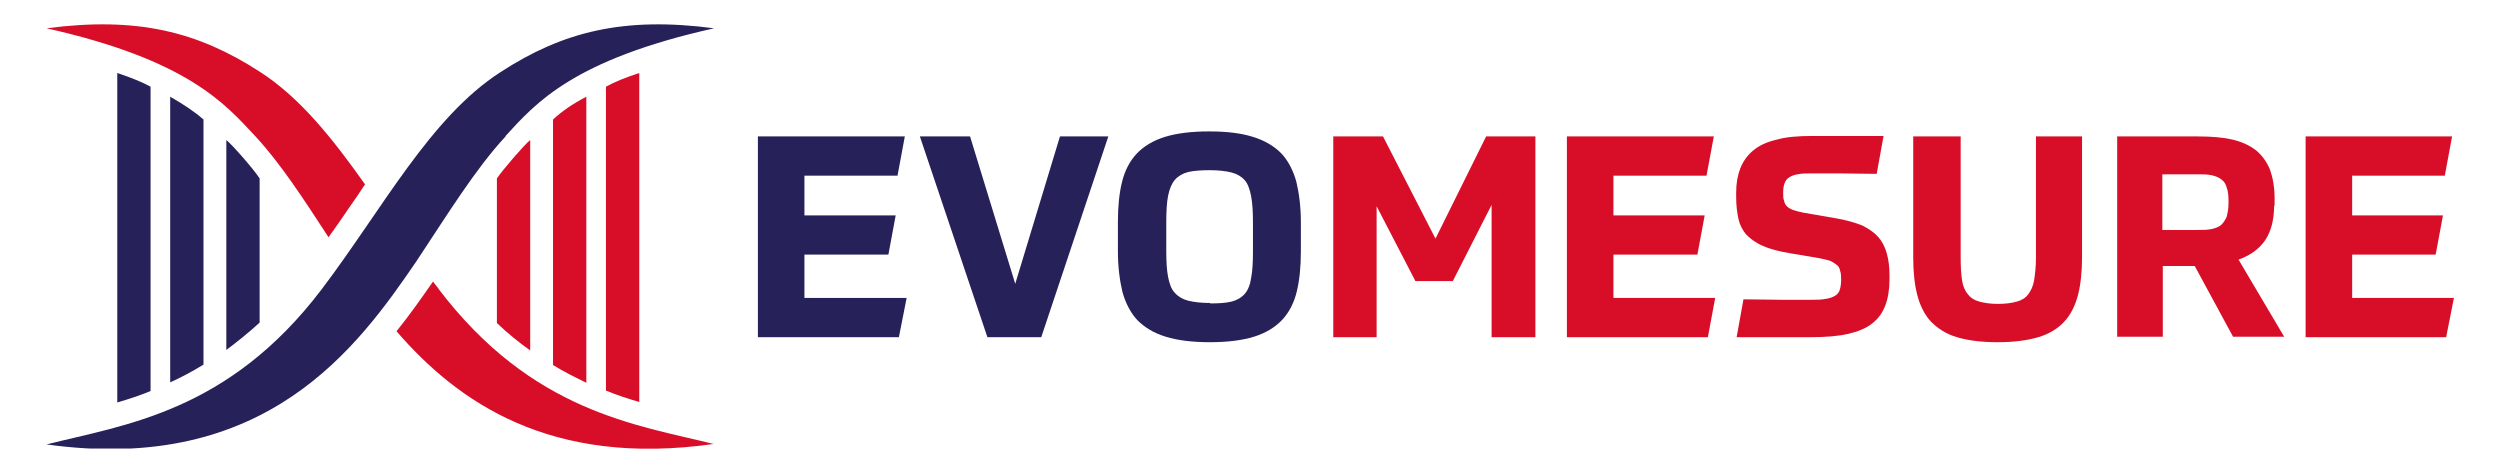
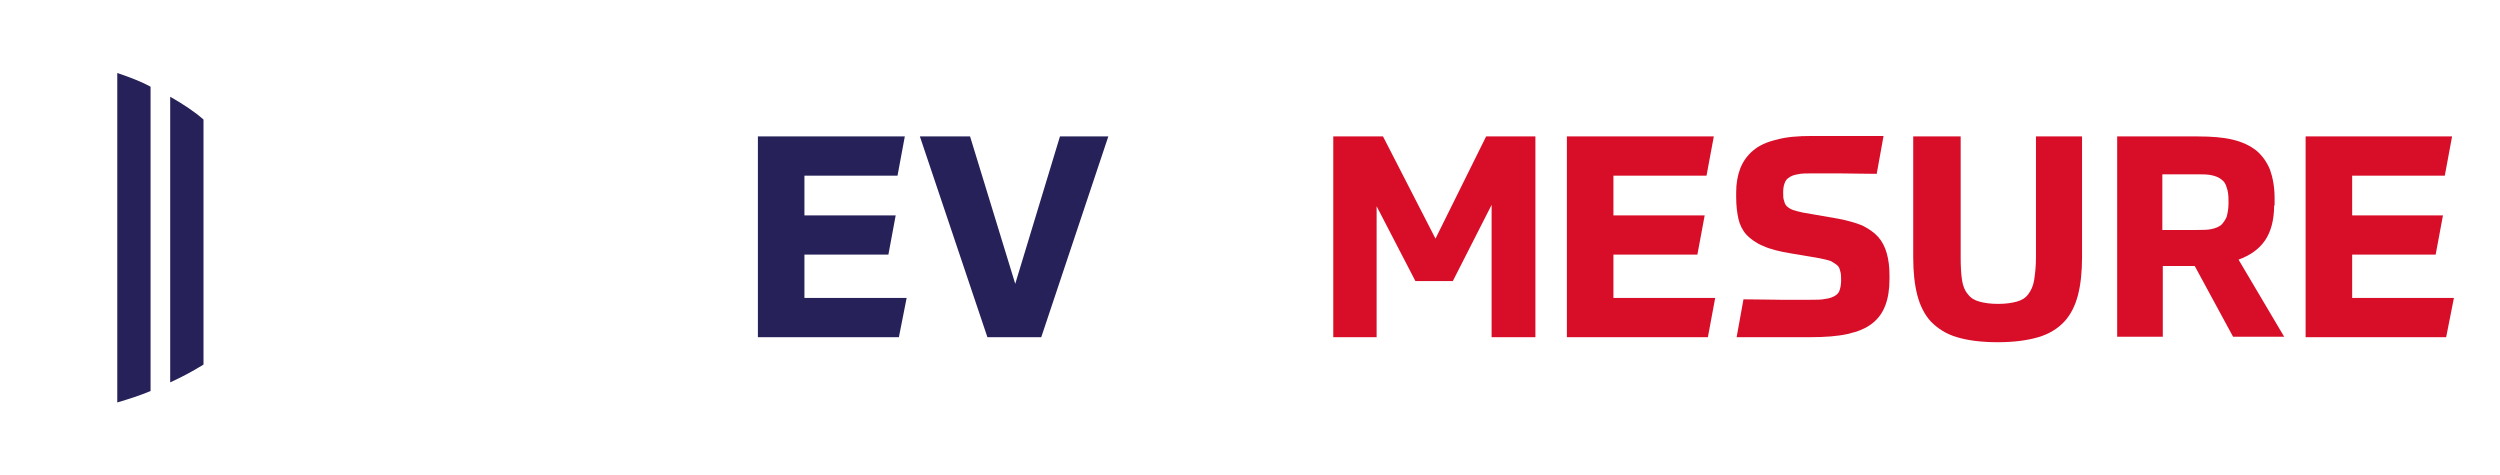
<svg xmlns="http://www.w3.org/2000/svg" id="Layer_1" data-name="Layer 1" version="1.1" viewBox="0 0 547.9 104">
  <defs>
    <style>
      .cls-1 {
        fill: #d80e29;
      }

      .cls-1, .cls-2, .cls-3 {
        stroke-width: 0px;
      }

      .cls-4 {
        clip-path: url(#clippath);
      }

      .cls-2 {
        fill: none;
      }

      .cls-3 {
        fill: #262159;
      }

      .cls-5 {
        clip-path: url(#clippath-1);
      }

      .cls-6 {
        clip-path: url(#clippath-3);
      }

      .cls-7 {
        clip-path: url(#clippath-2);
      }
    </style>
    <clipPath id="clippath">
-       <rect class="cls-2" x="10.2" y="5.3" width="527.6" height="93" />
-     </clipPath>
+       </clipPath>
    <clipPath id="clippath-1">
      <rect class="cls-2" x="10.2" y="5.3" width="527.6" height="93" />
    </clipPath>
    <clipPath id="clippath-2">
-       <rect class="cls-2" x="10.2" y="5.3" width="527.6" height="93" />
-     </clipPath>
+       </clipPath>
    <clipPath id="clippath-3">
      <rect class="cls-2" x="10.2" y="5.3" width="527.6" height="93" />
    </clipPath>
  </defs>
  <g class="cls-4">
    <path class="cls-1" d="M55.9,29.8c5.5,5.9,10.7,13.9,16.1,22.2,1.6-2.2,3.1-4.4,4.6-6.6,1.2-1.7,2.3-3.3,3.4-5-7.1-10-14.2-19-23.1-24.7C43.3,6.9,30,3.6,10.2,6.2c30.8,6.9,39.1,16.5,45.7,23.6" />
    <path class="cls-1" d="M96.2,63.4c-.4-.6-.9-1.1-1.3-1.7-2.5,3.6-5.1,7.3-8,10.9,13.4,15.5,33.7,29.8,69.5,24.7-16.9-4.2-39.8-7-60.3-34" />
    <path class="cls-3" d="M110.8,29.8c6.6-7.2,14.8-16.7,45.7-23.6-19.8-2.6-33.1.7-46.8,9.6-15.4,9.9-25.8,29.9-39.2,47.6-20.5,27-43.3,29.7-60.3,34,48.1,6.7,68.2-21.3,81.1-40.2,6.7-10.1,12.9-20.2,19.5-27.3" />
    <path class="cls-1" d="M108.9,39.2v31.6c2.4,2.3,4.9,4.3,7.3,6V30.7c-1.2.9-6.1,6.6-7.3,8.4" />
    <path class="cls-1" d="M121.2,31.1v48.9c2.4,1.5,4.9,2.7,7.3,3.9V21.2c-3.1,1.6-5.5,3.3-7.3,5v4.9Z" />
    <path class="cls-1" d="M132.8,19v66.6c2.4,1,4.9,1.8,7.3,2.5V16c-3.1,1-5.5,2-7.3,3" />
  </g>
-   <polygon class="cls-1" points="139.7 90.6 139.7 90.6 139.7 90.6 139.7 90.6" />
  <g class="cls-5">
-     <path class="cls-3" d="M49.6,30.7v46c2.4-1.8,4.9-3.8,7.3-6v-31.6c-1.2-1.9-6.1-7.5-7.3-8.4" />
    <path class="cls-3" d="M37.3,79.1v4.7c2.4-1.1,4.9-2.4,7.3-3.9V26.2c-1.8-1.6-4.3-3.3-7.3-5v57.9Z" />
    <path class="cls-3" d="M25.7,83.2v5c2.4-.7,4.9-1.5,7.3-2.5V19c-1.8-1-4.3-2-7.3-3v67.2Z" />
  </g>
  <polygon class="cls-3" points="194.7 55.8 176.3 55.8 176.3 65.3 198.7 65.3 197 73.9 166.1 73.9 166.1 29.9 198.3 29.9 196.7 38.5 176.3 38.5 176.3 47.2 196.3 47.2 194.7 55.8" />
  <polygon class="cls-3" points="212.6 29.9 222.5 62.2 232.3 29.9 242.9 29.9 228.2 73.9 216.4 73.9 201.6 29.9 212.6 29.9" />
  <g class="cls-7">
    <path class="cls-3" d="M265.2,75c-3.9,0-7.1-.4-9.7-1.2s-4.6-2-6.2-3.6c-1.5-1.6-2.6-3.7-3.3-6.2-.6-2.5-1-5.5-1-9v-6.4c0-3.3.3-6.3.9-8.7.6-2.5,1.7-4.6,3.2-6.2,1.5-1.6,3.6-2.9,6.2-3.7,2.6-.8,5.8-1.2,9.7-1.2s7.1.4,9.6,1.2c2.6.8,4.6,2,6.2,3.6,1.5,1.6,2.6,3.7,3.3,6.2.6,2.5,1,5.5,1,8.9v6.4c0,3.4-.3,6.3-.9,8.8-.6,2.5-1.7,4.6-3.2,6.2-1.5,1.6-3.6,2.9-6.2,3.7-2.6.8-5.8,1.2-9.7,1.2M265.2,66.5c1.9,0,3.5-.1,4.7-.4,1.2-.3,2.2-.9,2.9-1.7.7-.8,1.2-2,1.4-3.5.3-1.5.4-3.5.4-5.9v-6.1c0-2.4-.1-4.3-.4-5.9-.3-1.5-.7-2.7-1.4-3.5-.7-.8-1.7-1.4-2.9-1.7-1.2-.3-2.8-.5-4.7-.5s-3.5.1-4.8.4c-1.2.3-2.2.9-2.9,1.7-.7.8-1.2,2-1.5,3.5s-.4,3.5-.4,5.9v6.1c0,2.4.1,4.3.4,5.8.3,1.5.7,2.7,1.5,3.5.7.8,1.7,1.4,2.9,1.7,1.2.3,2.8.5,4.8.5" />
  </g>
  <polygon class="cls-1" points="310.2 61.6 301.7 45.2 301.7 73.9 292.2 73.9 292.2 29.9 303.1 29.9 314.6 52.3 325.7 29.9 336.5 29.9 336.5 73.9 326.9 73.9 326.9 44.9 318.4 61.6 310.2 61.6" />
  <g class="cls-6">
    <path class="cls-1" d="M402.7,47.9c2.1.4,3.9.9,5.4,1.5,1.4.7,2.6,1.5,3.5,2.5.9,1,1.5,2.2,1.9,3.6.4,1.4.6,3,.6,4.8v.9c0,2.2-.3,4.1-.9,5.7-.6,1.6-1.5,2.9-2.9,4-1.4,1.1-3.2,1.8-5.4,2.3-2.2.5-5,.7-8.2.7h-6.4c-1.3,0-2.7,0-4.3,0-1.6,0-3.4,0-5.4,0l1.5-8.3c3.3,0,6,.1,8.3.1h6.3c1.4,0,2.5,0,3.4-.2.9-.1,1.6-.4,2.1-.7.5-.3.9-.8,1-1.3.2-.6.3-1.3.3-2.1s0-1.4-.2-2c-.1-.5-.3-1-.7-1.3-.4-.3-.8-.6-1.4-.9-.6-.2-1.4-.4-2.4-.6l-6.5-1.1c-2.4-.4-4.4-.9-5.9-1.6-1.5-.6-2.7-1.5-3.6-2.4-.9-1-1.5-2.2-1.8-3.5-.3-1.4-.5-2.9-.5-4.8v-1c0-2,.3-3.7.9-5.3.6-1.5,1.5-2.8,2.8-3.9,1.3-1.1,3-1.9,5.2-2.4,2.1-.6,4.7-.8,7.8-.8h6.7c1.2,0,2.5,0,4,0,1.4,0,3,0,4.9,0l-1.5,8.3c-3.2,0-5.9-.1-8.2-.1h-6c-1.2,0-2.3,0-3.1.2-.8.1-1.5.4-1.9.7-.5.3-.8.7-1,1.3-.2.5-.3,1.2-.3,2s0,1.3.2,1.8c.1.5.3.9.6,1.2.3.3.8.6,1.3.8.6.2,1.3.4,2.3.6l7.5,1.3Z" />
    <path class="cls-1" d="M419.5,29.9h10.2v26.6c0,1.9.1,3.6.3,4.9.2,1.3.6,2.3,1.3,3.1.6.8,1.4,1.3,2.5,1.6,1.1.3,2.4.5,4.1.5s3-.2,4.1-.5c1.1-.3,1.9-.8,2.5-1.6.6-.8,1.1-1.8,1.3-3.1.2-1.3.4-2.9.4-4.9v-26.6h10.1v26.5c0,3.2-.3,6-.9,8.3-.6,2.3-1.6,4.3-3,5.8-1.4,1.5-3.3,2.7-5.7,3.4-2.4.7-5.3,1.1-8.9,1.1s-6.6-.4-8.9-1.1c-2.4-.7-4.2-1.9-5.7-3.4-1.4-1.5-2.4-3.5-3-5.8-.6-2.3-.9-5.1-.9-8.3v-26.5Z" />
    <path class="cls-1" d="M488.4,44c0-1.2-.1-2.1-.4-2.9-.2-.8-.6-1.4-1.2-1.8-.5-.4-1.2-.7-2.1-.9-.9-.2-2-.2-3.3-.2h-7.5v12.2h7.5c1.3,0,2.4,0,3.3-.2.9-.2,1.6-.5,2.1-.9.5-.5.9-1.1,1.2-1.8.2-.8.4-1.7.4-2.9v-.5ZM498.4,45c0,3.2-.7,5.8-2,7.7-1.3,1.9-3.3,3.3-5.8,4.2l10,16.9h-11.2l-8.4-15.5h-7v15.5h-10V29.9h17.7c3,0,5.5.2,7.6.7,2.1.5,3.8,1.3,5.2,2.4,1.3,1.1,2.3,2.5,3,4.2.6,1.7,1,3.8,1,6.2v1.7Z" />
  </g>
  <polygon class="cls-1" points="505.3 29.9 505.3 73.9 536.1 73.9 537.8 65.3 515.5 65.3 515.5 55.8 533.8 55.8 535.4 47.2 515.5 47.2 515.5 38.5 535.8 38.5 537.4 29.9 505.3 29.9" />
  <polygon class="cls-1" points="372 55.8 353.6 55.8 353.6 65.3 375.9 65.3 374.3 73.9 343.4 73.9 343.4 29.9 375.6 29.9 374 38.5 353.6 38.5 353.6 47.2 373.6 47.2 372 55.8" />
</svg>